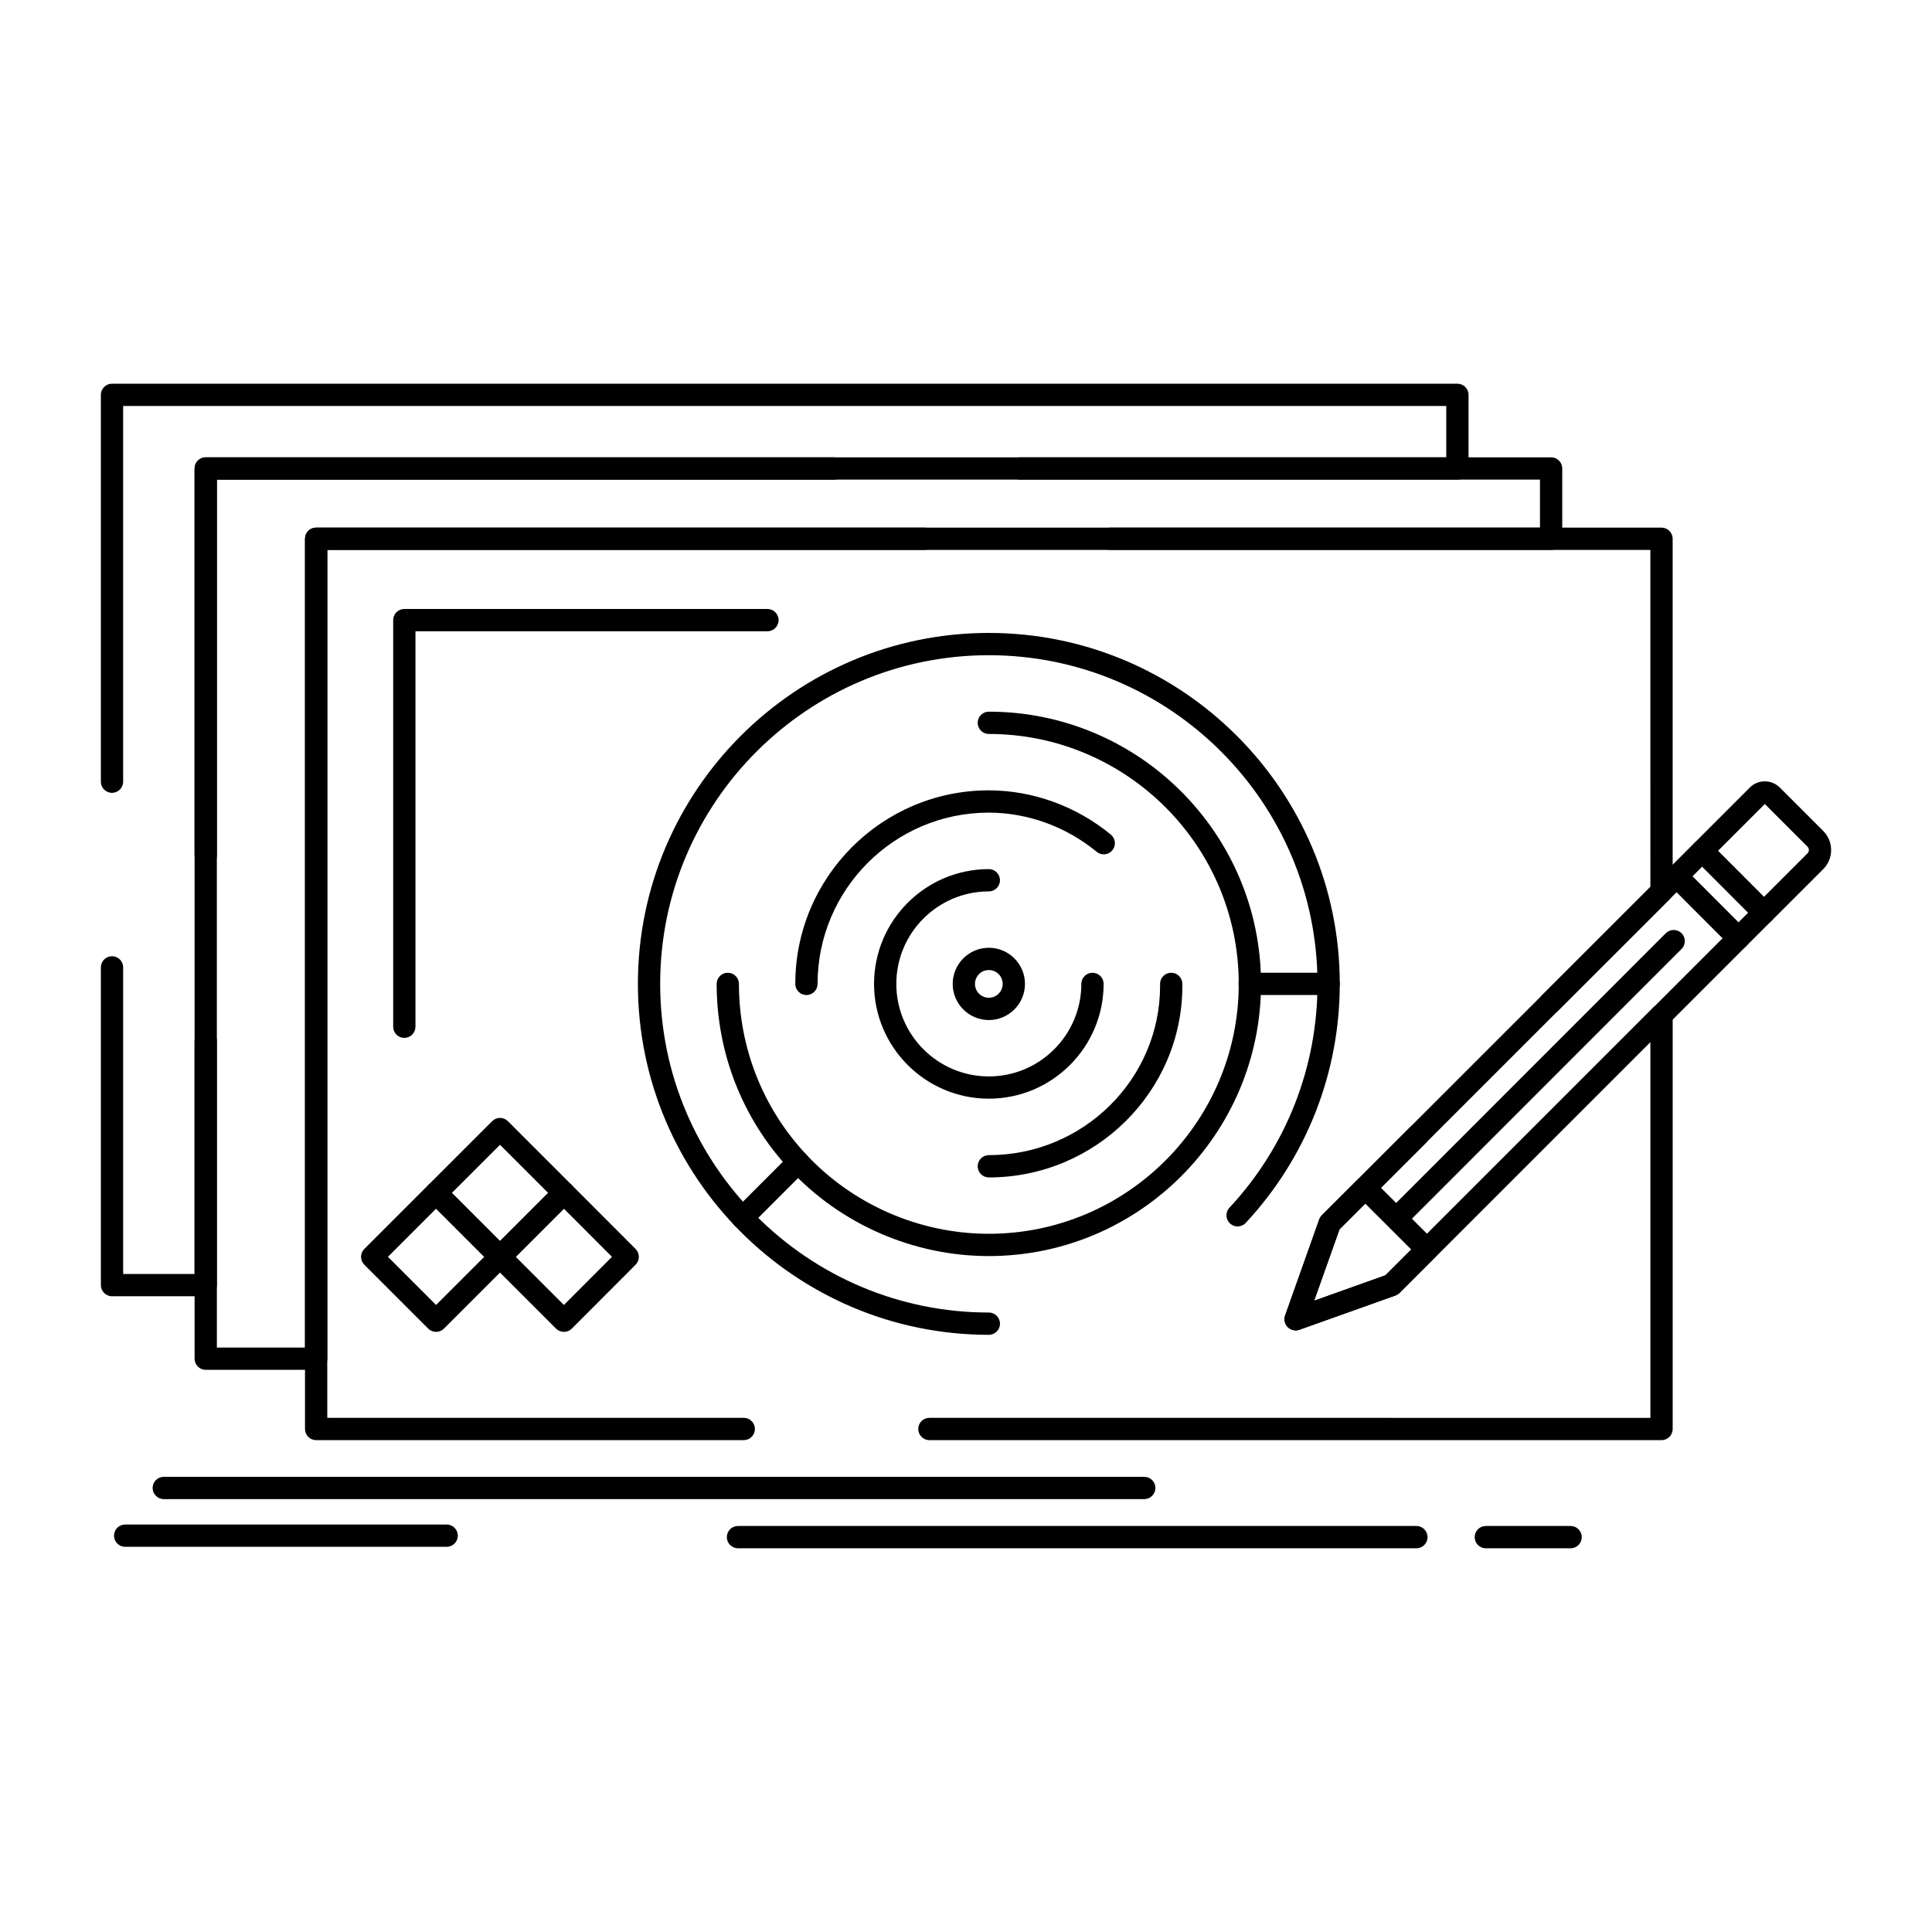
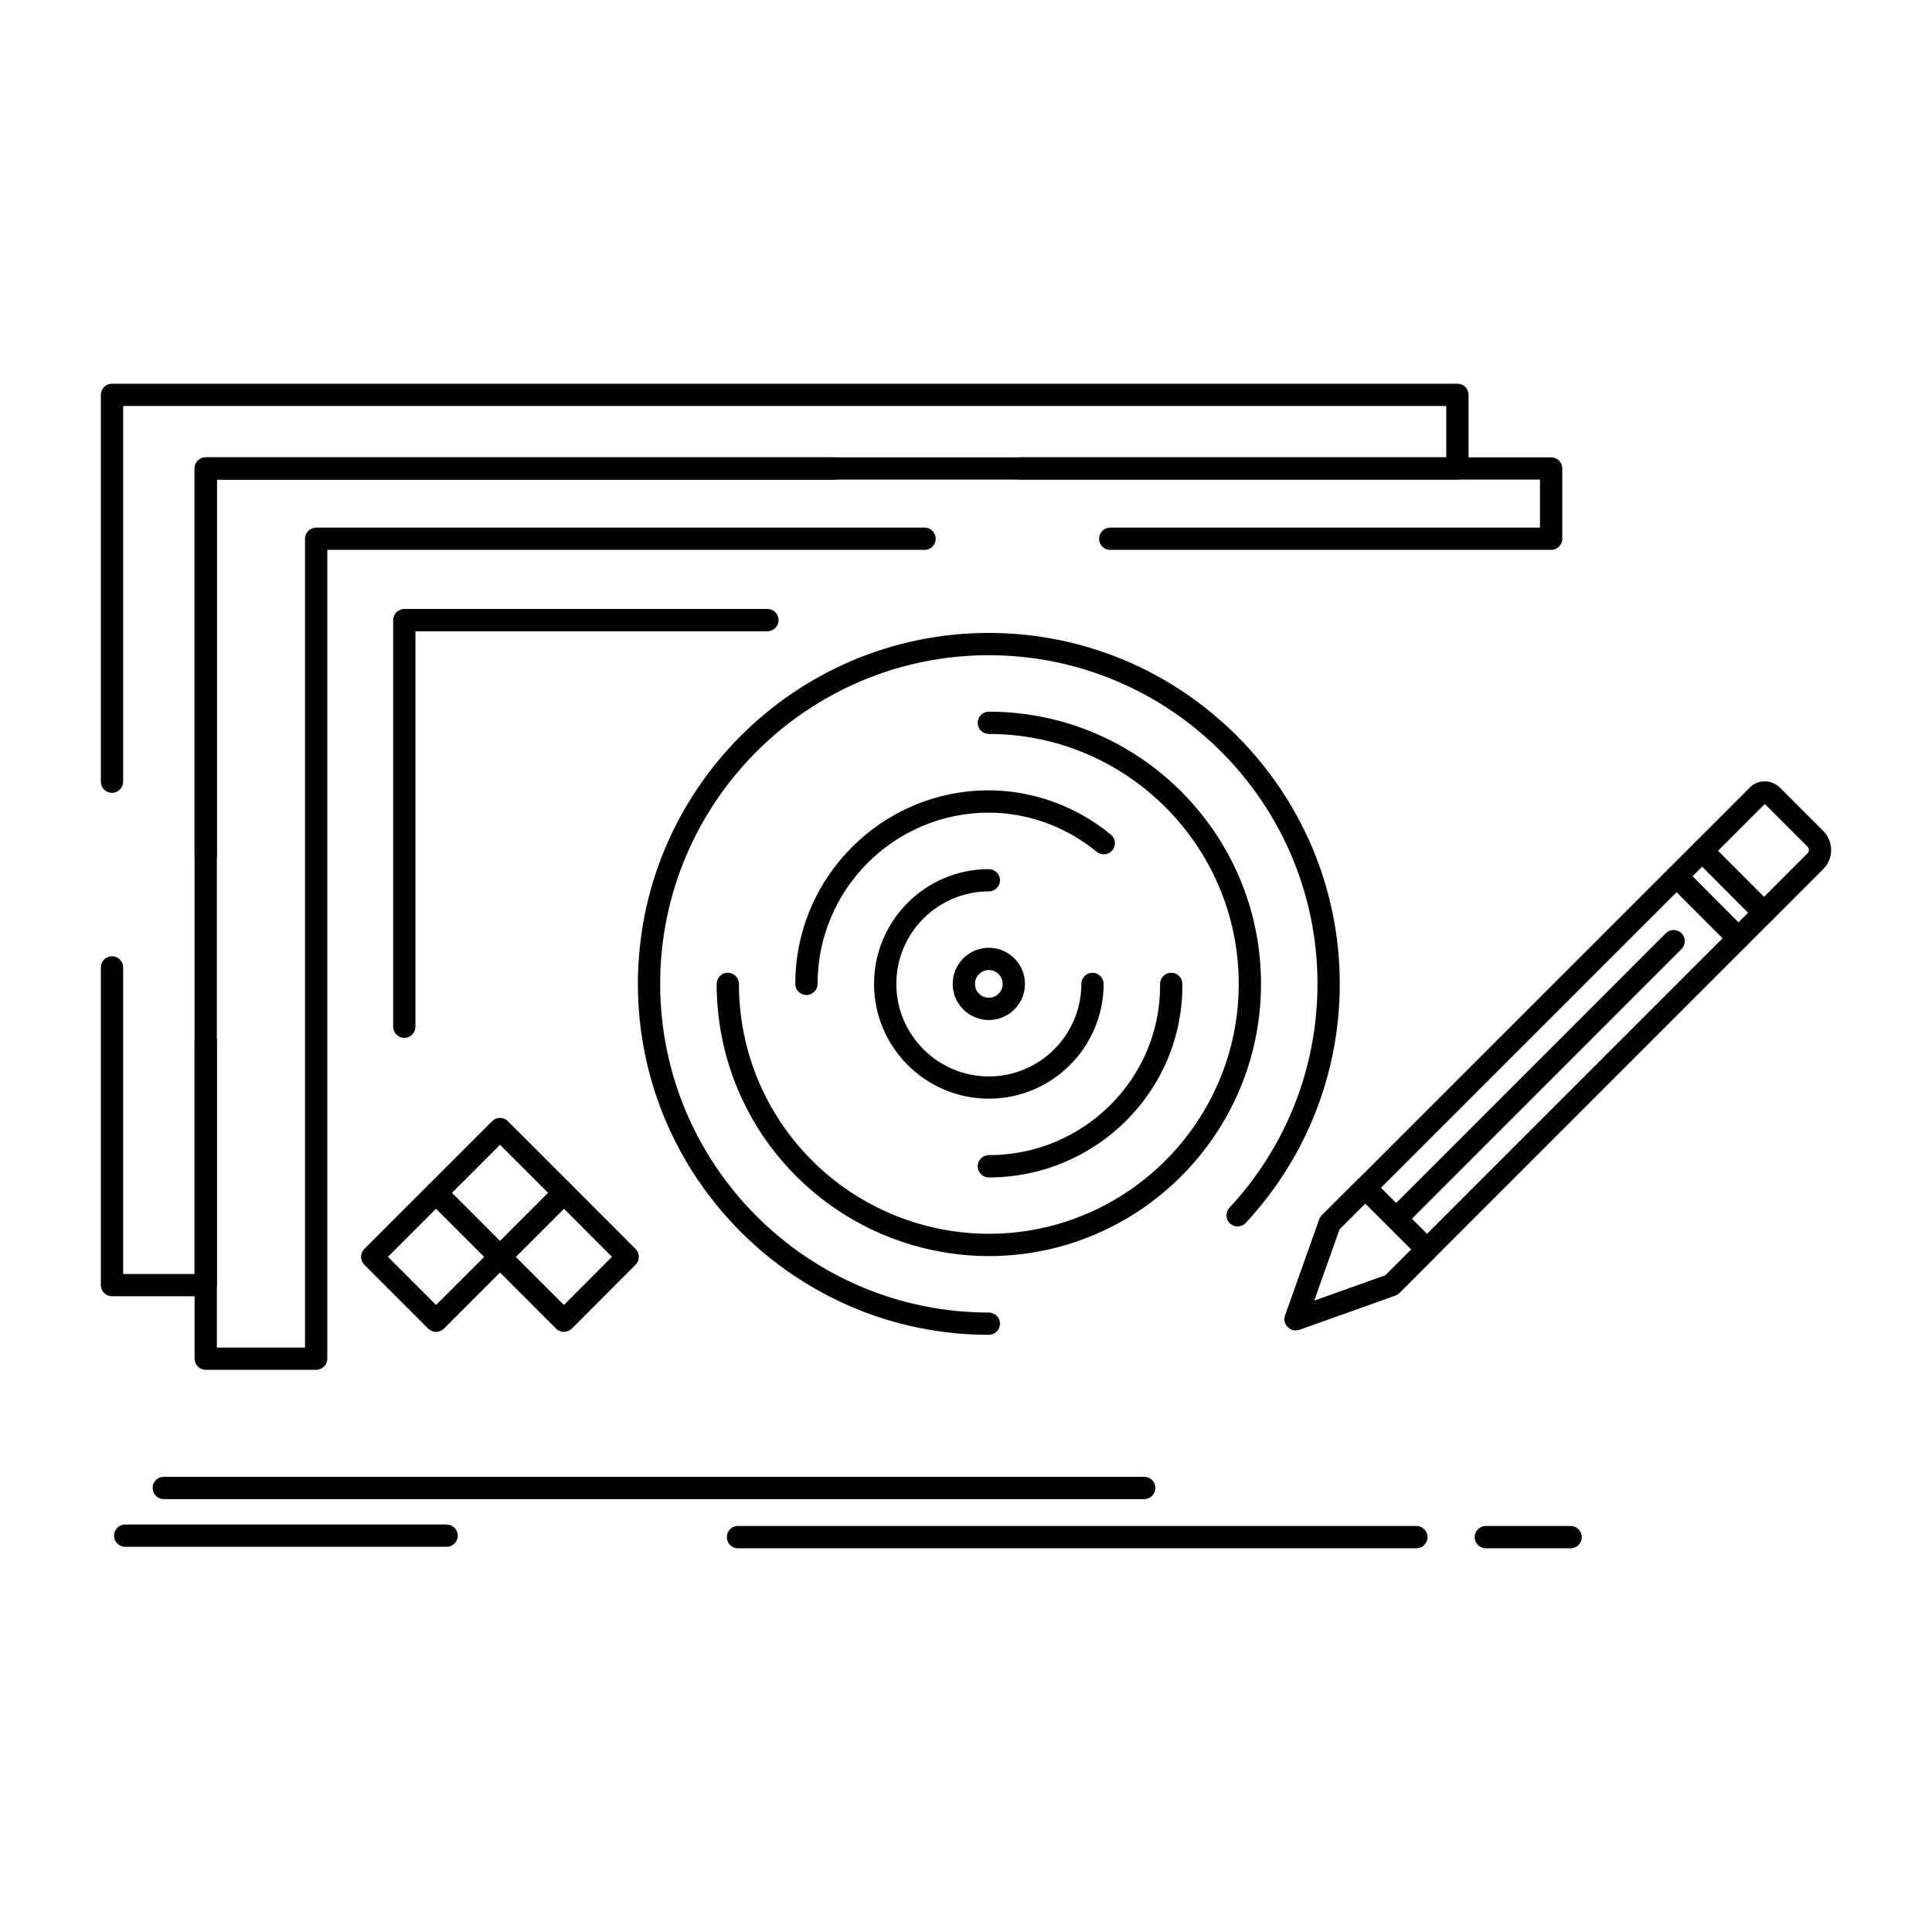
<svg xmlns="http://www.w3.org/2000/svg" fill="#000000" width="800px" height="800px" version="1.1" viewBox="144 144 512 512">
  <g>
-     <path d="m584.32 525.65h-194.02c-1.629 0-2.953-1.324-2.953-2.953 0-1.629 1.32-2.953 2.953-2.953l191.07 0.004v-99.621l-66.496 66.496c-0.309 0.309-0.684 0.547-1.094 0.691l-25.414 9.066c-1.074 0.383-2.273 0.109-3.078-0.691-0.805-0.805-1.078-2.004-0.695-3.078l9.035-25.441c0.145-0.414 0.383-0.789 0.695-1.098l23.43-23.43c1.152-1.152 3.023-1.152 4.176 0 1.152 1.152 1.152 3.023 0 4.176l-22.957 22.957-6.734 18.957 18.934-6.75 71.062-71.07c0.84-0.844 2.113-1.098 3.219-0.641 1.102 0.457 1.824 1.535 1.824 2.727v109.7c-0.004 1.633-1.324 2.953-2.957 2.953zm-243.22 0h-113.32c-1.629 0-2.953-1.324-2.953-2.953v-235.92c0-1.629 1.32-2.953 2.953-2.953h356.54c1.629 0 2.953 1.32 2.953 2.953v93.484c0 0.785-0.312 1.535-0.863 2.09l-29.688 29.676c-1.152 1.152-3.019 1.152-4.176 0-1.152-1.152-1.152-3.023 0-4.176l28.824-28.812-0.008-89.309h-350.63v230.01h110.37c1.629 0 2.953 1.324 2.953 2.953 0 1.633-1.324 2.953-2.953 2.953z" />
    <path d="m227.79 507.02h-29.27c-1.629 0-2.953-1.32-2.953-2.953v-84.211c0-1.633 1.32-2.953 2.953-2.953 1.629 0 2.953 1.32 2.953 2.953v81.258h23.363v-214.34c0-1.629 1.32-2.953 2.953-2.953h161.23c1.629 0 2.953 1.32 2.953 2.953 0 1.629-1.32 2.953-2.953 2.953h-158.28v214.34c0 1.629-1.32 2.949-2.949 2.949zm-29.27-133.41c-1.629 0-2.953-1.32-2.953-2.953v-102.51c0-1.629 1.32-2.953 2.953-2.953h356.54c1.629 0 2.953 1.32 2.953 2.953v18.625c0 1.629-1.32 2.953-2.953 2.953h-116.84c-1.629 0-2.953-1.32-2.953-2.953 0-1.629 1.324-2.953 2.953-2.953h113.89v-12.723l-350.63 0.004v99.555c0 1.633-1.324 2.953-2.953 2.953z" />
    <path d="m198.52 487.52h-24.836c-1.629 0-2.953-1.324-2.953-2.953v-84.203c0-1.629 1.32-2.953 2.953-2.953 1.629 0 2.953 1.32 2.953 2.953v81.25h18.93v-213.46c0-1.629 1.32-2.953 2.953-2.953h166.56c1.629 0 2.953 1.32 2.953 2.953 0 1.629-1.32 2.953-2.953 2.953h-163.61v213.45c0 1.633-1.324 2.957-2.953 2.957zm-24.836-133.41c-1.629 0-2.953-1.32-2.953-2.953v-102.52c0-1.629 1.32-2.953 2.953-2.953h356.54c1.629 0 2.953 1.32 2.953 2.953v19.512c0 1.629-1.32 2.953-2.953 2.953h-115.95c-1.629 0-2.953-1.32-2.953-2.953 0-1.629 1.324-2.953 2.953-2.953h113v-13.609l-350.64 0.004v99.562c0 1.629-1.324 2.953-2.953 2.953z" />
    <path d="m406.05 497.74c-51.281 0-93-41.719-93-93.004 0-51.281 41.719-93.004 93-93.004s93.004 41.719 93.004 93.004c0 23.598-8.852 46.094-24.922 63.344-1.113 1.191-2.981 1.258-4.172 0.148-1.191-1.113-1.258-2.981-0.148-4.172 15.051-16.152 23.336-37.223 23.336-59.32 0-48.027-39.07-87.098-87.098-87.098-48.023 0-87.098 39.07-87.098 87.098s39.07 87.098 87.098 87.098c1.629 0 2.953 1.32 2.953 2.953 0 1.633-1.32 2.953-2.953 2.953z" />
    <path d="m406.05 476.87c-19.906 0-39.109-8.332-52.684-22.859-12.539-13.383-19.445-30.883-19.445-49.273 0-1.629 1.32-2.953 2.953-2.953 1.629 0 2.953 1.324 2.953 2.953 0 16.887 6.34 32.953 17.852 45.238 12.465 13.344 30.098 20.988 48.371 20.988 36.52 0 66.23-29.711 66.23-66.23 0-36.516-29.711-66.227-66.23-66.227-1.629 0-2.953-1.32-2.953-2.953 0-1.629 1.324-2.953 2.953-2.953 39.773 0 72.133 32.355 72.133 72.129 0 39.781-32.359 72.141-72.133 72.141z" />
    <path d="m406.05 456.03c-1.629 0-2.953-1.32-2.953-2.953 0-1.629 1.32-2.953 2.953-2.953 25.027 0 45.387-20.137 45.387-44.887l-0.004-0.461c-0.02-1.629 1.289-2.969 2.918-2.988h0.035c1.613 0 2.93 1.301 2.949 2.918l0.004 0.531c0.004 28.008-23.008 50.793-51.289 50.793zm-48.336-48.336c-1.629 0-2.953-1.32-2.953-2.953 0-28.281 22.984-51.289 51.238-51.289h0.133c11.625 0.027 23.105 4.195 32.254 11.73 1.258 1.039 1.438 2.898 0.402 4.156-1.035 1.258-2.898 1.438-4.156 0.402-8.098-6.672-18.254-10.359-28.59-10.387-25.039 0-45.379 20.359-45.379 45.387 0.004 1.629-1.316 2.953-2.949 2.953z" />
    <path d="m406.05 435.16c-16.77 0-30.418-13.648-30.418-30.418 0-16.773 13.645-30.418 30.418-30.418 1.633 0 2.953 1.32 2.953 2.953 0 1.629-1.32 2.953-2.953 2.953-13.516 0-24.516 10.996-24.516 24.516 0 13.516 10.996 24.516 24.516 24.516s24.516-11 24.516-24.516c0-1.629 1.32-2.953 2.953-2.953 1.629 0 2.953 1.32 2.953 2.953-0.004 16.77-13.648 30.414-30.422 30.414z" />
    <path d="m406.05 414.32c-5.277 0-9.574-4.297-9.574-9.578 0-5.277 4.297-9.574 9.574-9.574 5.281 0 9.578 4.297 9.578 9.574 0 5.281-4.297 9.578-9.578 9.578zm0-13.25c-2.023 0-3.672 1.648-3.672 3.672 0 2.023 1.648 3.672 3.672 3.672 2.023 0 3.672-1.648 3.672-3.672 0-2.023-1.645-3.672-3.672-3.672z" />
-     <path d="m496.1 407.69h-20.926c-1.629 0-2.953-1.324-2.953-2.953 0-1.629 1.32-2.953 2.953-2.953h20.926c1.629 0 2.953 1.32 2.953 2.953 0 1.629-1.324 2.953-2.953 2.953z" />
-     <path d="m340.78 469.69c-0.754 0-1.512-0.289-2.086-0.863-1.152-1.152-1.152-3.019 0-4.176l14.742-14.746c1.152-1.152 3.023-1.152 4.176 0 1.152 1.152 1.152 3.019 0 4.176l-14.742 14.746c-0.578 0.574-1.336 0.863-2.09 0.863z" />
    <path d="m514.92 469c-0.754 0-1.512-0.289-2.086-0.863-1.152-1.152-1.152-3.023 0-4.176l72.617-72.645c1.152-1.152 3.023-1.152 4.176 0s1.152 3.023 0 4.176l-72.617 72.645c-0.578 0.578-1.336 0.863-2.09 0.863z" />
    <path d="m487.37 496.55c-0.77 0-1.523-0.301-2.086-0.863-0.805-0.805-1.078-2.004-0.695-3.078l9.035-25.441c0.145-0.414 0.383-0.789 0.695-1.102l91.934-91.906c0.555-0.555 1.305-0.863 2.086-0.863 0.785 0 1.535 0.312 2.09 0.867l16.352 16.379c1.152 1.152 1.152 3.019-0.004 4.172l-91.906 91.906c-0.309 0.309-0.684 0.547-1.094 0.691l-25.414 9.062c-0.324 0.121-0.66 0.176-0.992 0.176zm11.594-26.777-6.734 18.961 18.934-6.75 89.352-89.352-12.184-12.203z" />
    <path d="m604.69 395.58c-0.785 0-1.535-0.312-2.09-0.867l-16.352-16.379c-1.152-1.152-1.148-3.019 0.004-4.172l6.762-6.762c0.555-0.555 1.305-0.863 2.086-0.863 0.785 0 1.535 0.312 2.09 0.867l16.352 16.379c1.152 1.152 1.148 3.019-0.004 4.172l-6.762 6.762c-0.551 0.551-1.301 0.863-2.086 0.863zm-12.18-19.332 12.184 12.203 2.59-2.59-12.184-12.203z" />
    <path d="m611.46 388.82c-0.785 0-1.535-0.312-2.09-0.867l-16.352-16.379c-1.152-1.152-1.148-3.019 0.004-4.172l14.66-14.66c1.039-1.07 2.473-1.676 4-1.676 1.516 0 2.945 0.594 4.023 1.676l11.473 11.473c1.348 1.348 2.09 3.141 2.09 5.055 0 1.906-0.742 3.703-2.09 5.051l-13.637 13.637c-0.551 0.551-1.301 0.863-2.082 0.863zm-12.18-19.332 12.184 12.199 11.547-11.547c0.312-0.316 0.359-0.688 0.359-0.879 0-0.191-0.047-0.562-0.359-0.879l-11.312-11.312z" />
    <path d="m487.37 496.55c-0.77 0-1.523-0.301-2.086-0.863-0.805-0.805-1.078-2.004-0.695-3.078l9.035-25.441c0.145-0.414 0.387-0.793 0.699-1.102l9.395-9.367c1.152-1.148 3.016-1.148 4.168 0l16.379 16.352c0.555 0.555 0.867 1.305 0.867 2.086 0 0.785-0.309 1.535-0.863 2.09l-9.398 9.395c-0.309 0.309-0.684 0.547-1.094 0.695l-25.414 9.062c-0.324 0.117-0.66 0.172-0.992 0.172zm11.594-26.777-6.734 18.957 18.934-6.75 6.836-6.836-12.203-12.184z" />
    <path d="m259.57 496.96c-0.754 0-1.512-0.289-2.086-0.863l-16.934-16.934c-1.152-1.152-1.152-3.019 0-4.176l16.93-16.938c1.105-1.105 3.066-1.105 4.176 0l16.938 16.938c0.555 0.555 0.863 1.305 0.863 2.086 0 0.785-0.312 1.535-0.863 2.086l-16.938 16.934c-0.578 0.578-1.332 0.867-2.086 0.867zm-12.762-19.887 12.758 12.758 12.762-12.758-12.762-12.762z" />
    <path d="m293.44 496.96c-0.785 0-1.535-0.312-2.086-0.863l-16.934-16.934c-1.152-1.152-1.152-3.019 0-4.176l16.934-16.938c0.555-0.555 1.305-0.863 2.09-0.863 0.785 0 1.535 0.312 2.09 0.867l16.906 16.938c1.148 1.152 1.148 3.016 0 4.172l-16.906 16.934c-0.555 0.555-1.305 0.867-2.09 0.867l-0.004-0.004zm-12.758-19.887 12.758 12.758 12.734-12.758-12.734-12.758z" />
    <path d="m276.51 480.03c-0.781 0-1.535-0.312-2.086-0.863l-16.938-16.938c-0.555-0.555-0.863-1.305-0.863-2.086 0-0.785 0.312-1.535 0.863-2.086l16.938-16.934c1.152-1.152 3.023-1.152 4.176 0l16.934 16.93c1.152 1.152 1.152 3.019 0 4.176l-16.934 16.938c-0.555 0.551-1.305 0.863-2.09 0.863zm-12.762-19.891 12.762 12.762 12.758-12.762-12.758-12.758z" />
    <path d="m251.15 419.05c-1.629 0-2.953-1.324-2.953-2.953v-107.76c0-1.629 1.32-2.953 2.953-2.953h96.23c1.629 0 2.953 1.32 2.953 2.953 0 1.629-1.32 2.953-2.953 2.953h-93.277v104.81c-0.004 1.625-1.324 2.949-2.953 2.949z" />
    <path d="m447.24 541.28h-259.84c-1.629 0-2.953-1.324-2.953-2.953s1.32-2.953 2.953-2.953h259.84c1.629 0 2.953 1.32 2.953 2.953s-1.32 2.953-2.953 2.953z" />
    <path d="m519.36 554.31h-179.79c-1.629 0-2.953-1.324-2.953-2.953 0-1.629 1.32-2.953 2.953-2.953h179.79c1.629 0 2.953 1.32 2.953 2.953 0 1.633-1.324 2.953-2.953 2.953z" />
    <path d="m560.23 554.31h-22.477c-1.629 0-2.953-1.324-2.953-2.953 0-1.629 1.32-2.953 2.953-2.953h22.477c1.629 0 2.953 1.32 2.953 2.953 0 1.633-1.32 2.953-2.953 2.953z" />
    <path d="m262.37 553.92h-85.199c-1.629 0-2.953-1.32-2.953-2.953 0-1.629 1.32-2.953 2.953-2.953h85.199c1.629 0 2.953 1.324 2.953 2.953s-1.32 2.953-2.953 2.953z" />
  </g>
</svg>